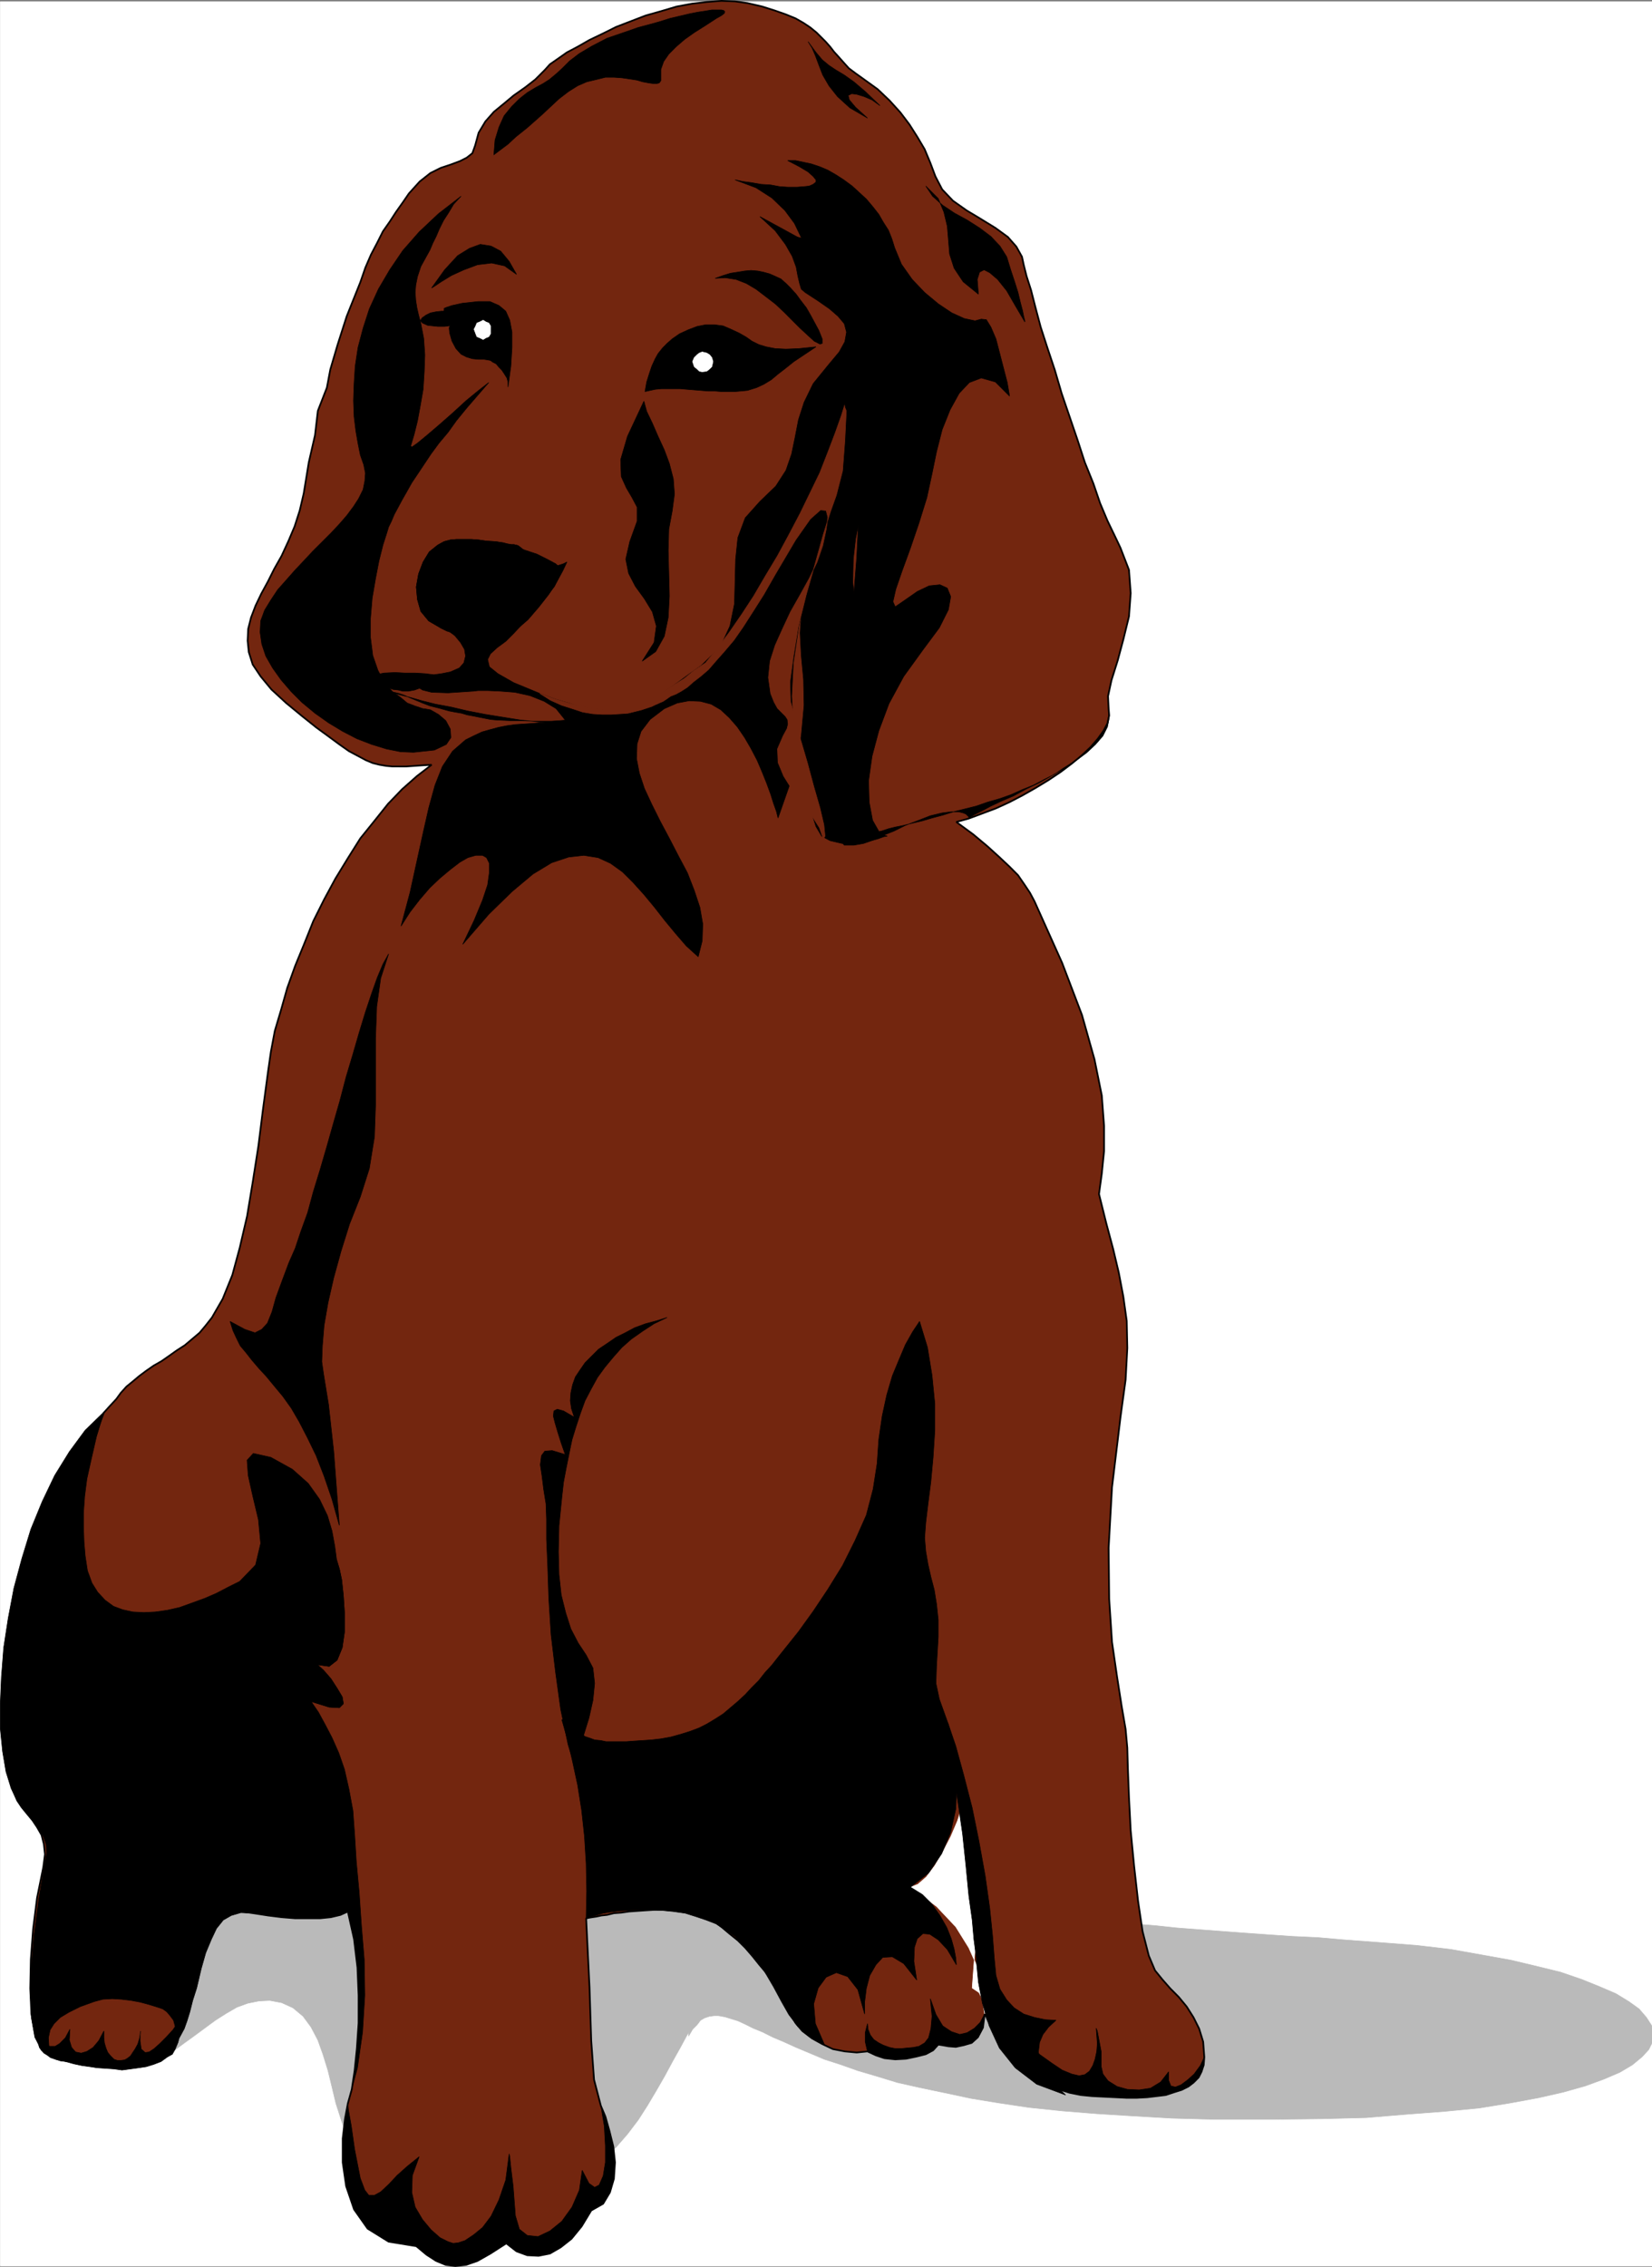
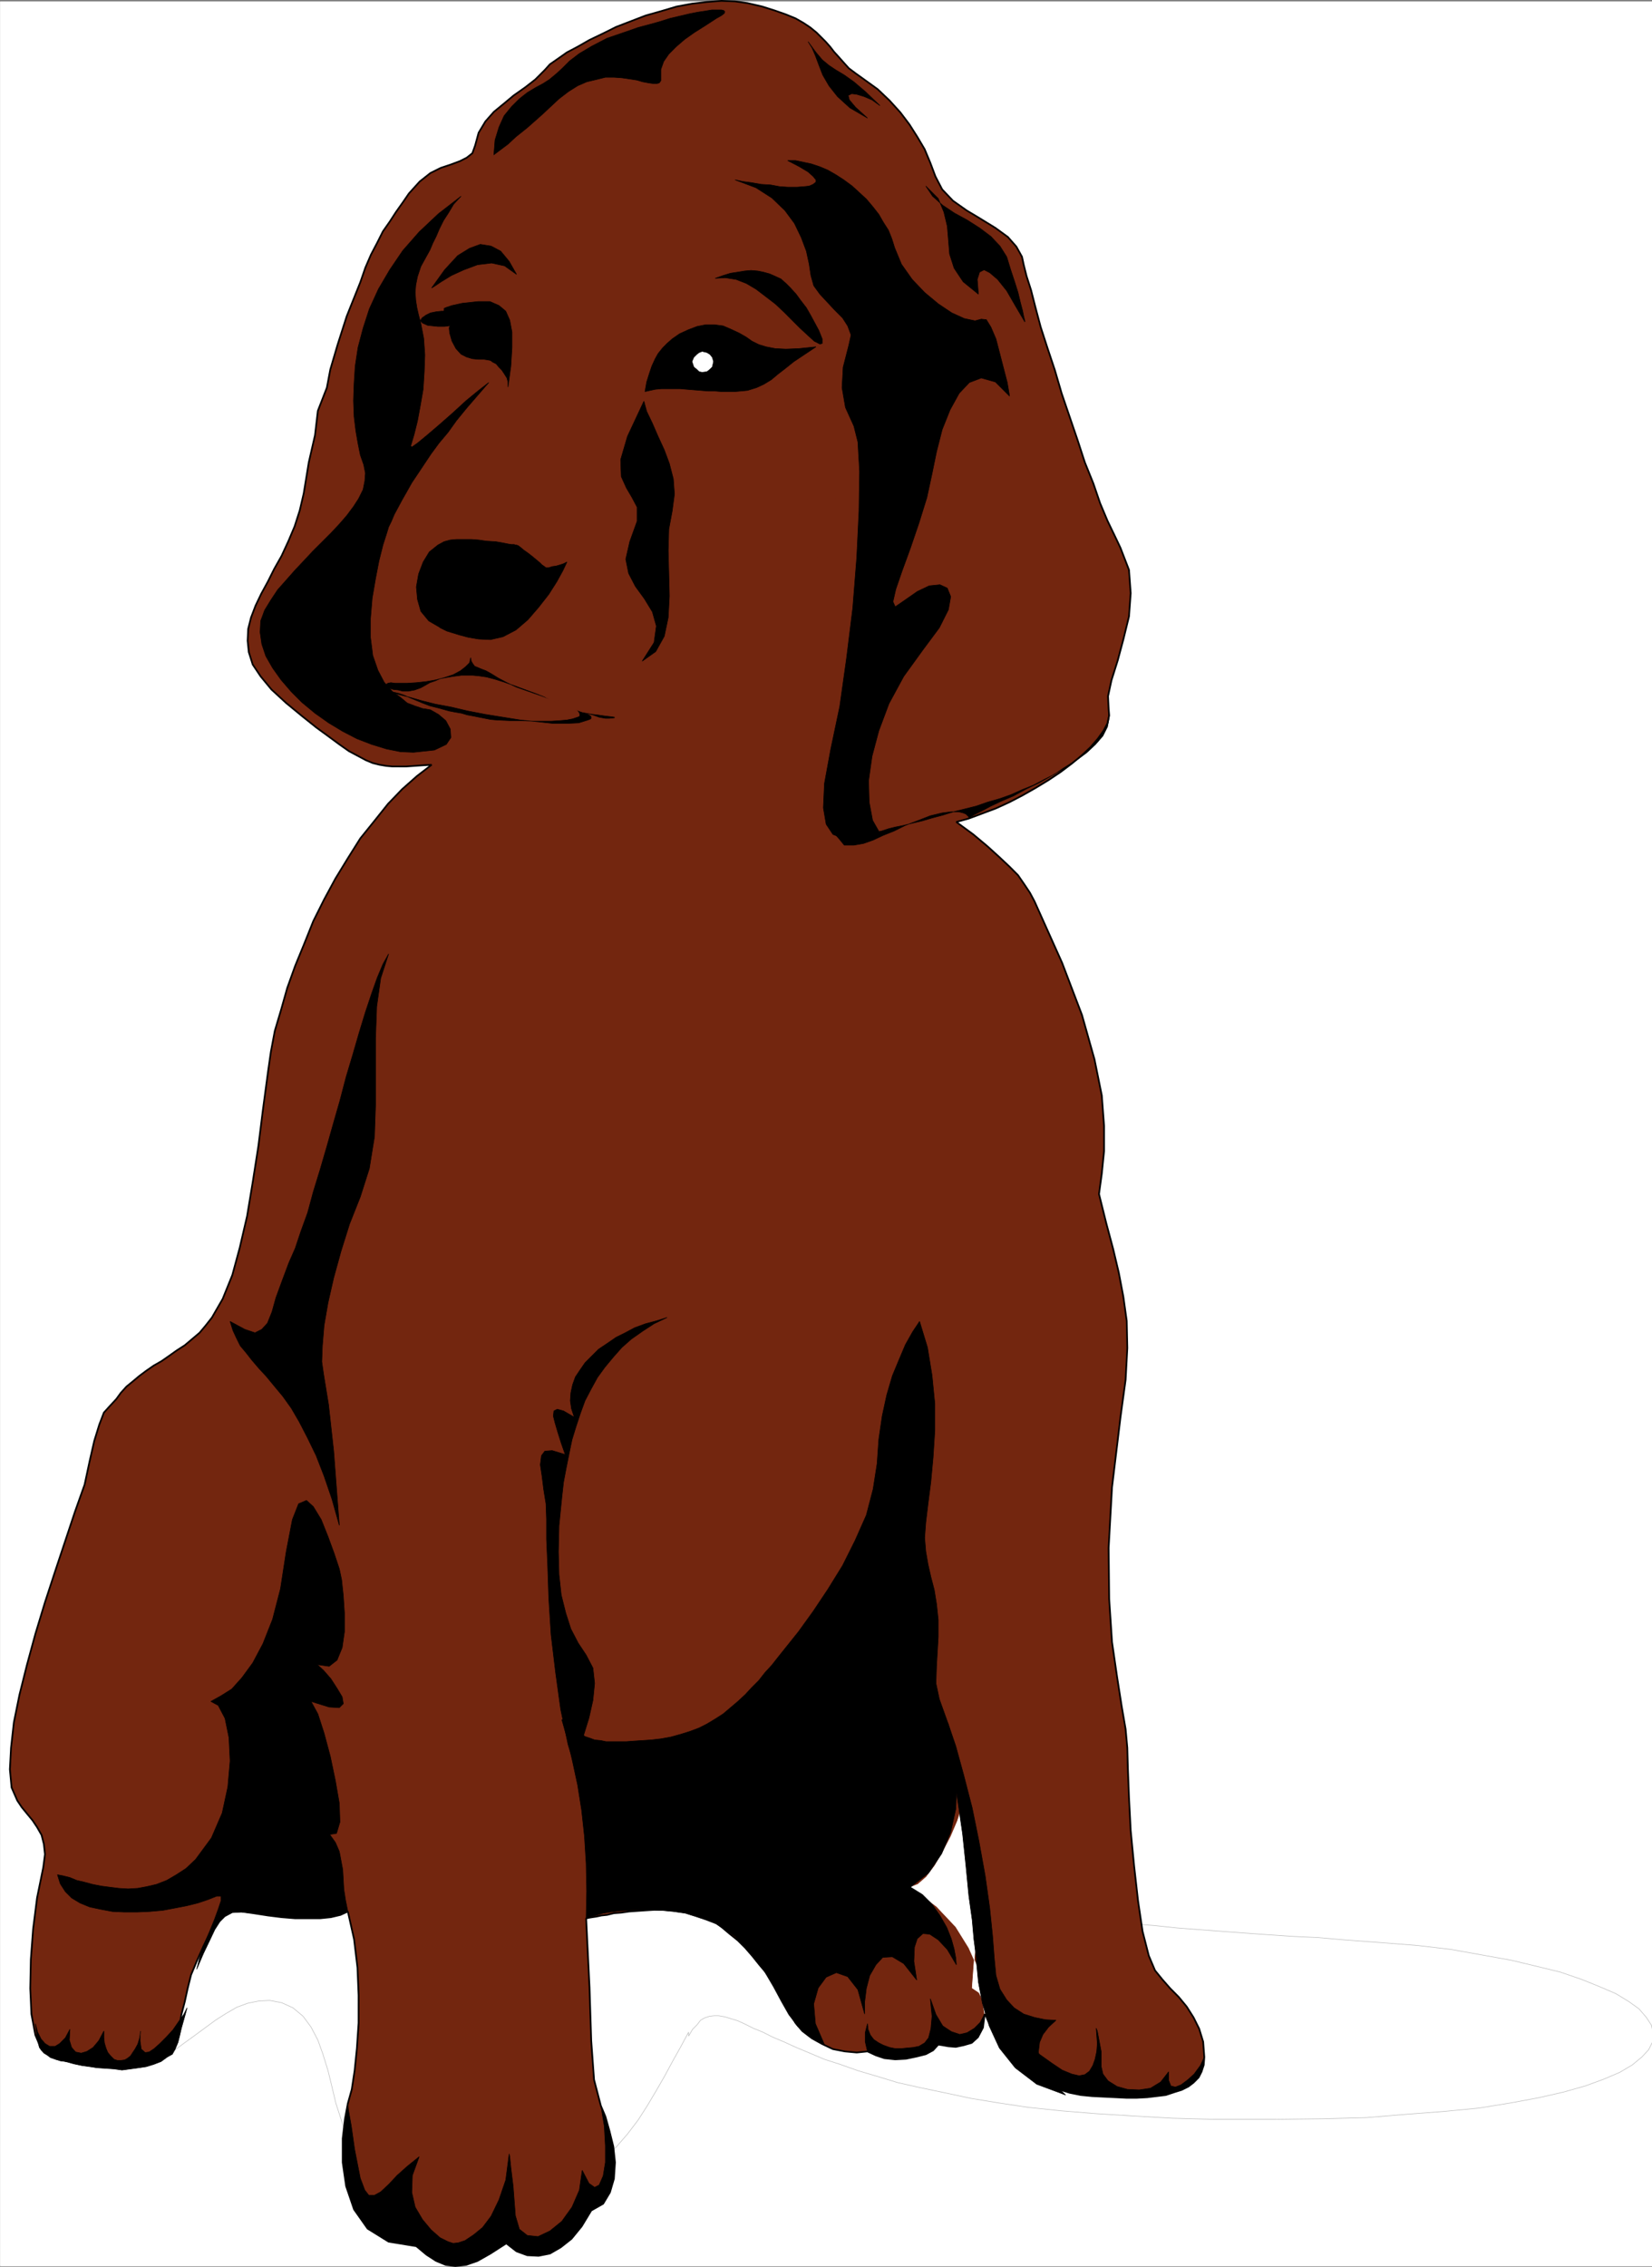
<svg xmlns="http://www.w3.org/2000/svg" width="2183.353" height="2995.378">
  <rect width="100%" height="100%" fill="#808080" stroke="none" />
  <defs>
    <clipPath id="a">
      <path d="M0 0h2182.988v2993H0Zm0 0" />
    </clipPath>
    <clipPath id="b">
      <path d="M0 0h2182.988v2992.184H0Zm0 0" />
    </clipPath>
    <clipPath id="c">
      <path d="M90 2495h2092.988v418H90Zm0 0" />
    </clipPath>
    <clipPath id="d">
      <path d="M89 2494h2093.988v420H89Zm0 0" />
    </clipPath>
  </defs>
  <g clip-path="url(#a)" transform="translate(.365 2.08)">
    <path fill="#fff" d="M0 2992.184h2184.555V-.961H0Zm0 0" />
  </g>
  <g clip-path="url(#b)" transform="translate(.365 2.08)">
    <path fill="#fff" fill-rule="evenodd" stroke="#fff" stroke-linecap="square" stroke-linejoin="bevel" stroke-miterlimit="10" stroke-width=".729" d="M0 2992.184h2184.555V-.961H0Zm0 0" />
  </g>
  <g clip-path="url(#c)" transform="translate(.365 2.08)">
-     <path fill="#bababa" fill-rule="evenodd" d="m909.719 2683.129-10.473 19.484-10.473 18.703-10.472 19.434-11.2 19.484-11.984 20.164-11.984 18.704-14.223 18.757-14.953 17.192-17.191 16.465-18.704 14.953-21.726 12.71-23.184 11.985-26.937 8.961-29.906 7.5-32.926 3.754-35.899 1.512-35.894-2.293-29.176-7.453-24.695-9.743-19.489-14.222-16.46-17.192-12.715-18.707-10.47-20.941-7.452-21.727-7.5-23.183-5.211-21.727-5.262-21.672-6.723-21.726-6.718-18.703-9.016-17.196-10.473-14.222-13.44-11.203-14.954-6.77-15.734-2.973-14.223.73-14.953 3.024-14.223 5.207-14.223 8.235-14.171 9.011-28.446 20.946-13.492 9.742-14.172 10.473-14.222 8.96-14.227 5.993-14.953 4.48-14.95 2.238-15.007-1.511-26.153-11.2-17.976-20.945-11.98-24.695-5.942-28.445-2.293-27.665v-23.238l.781-16.465.73-6.718 4.481-8.961 9.742-9.016 12.715-7.45 16.461-8.23 18.707-5.992 22.453-5.992 25.426-5.211 27.664-4.531 29.957-3.7 32.149-3.75 33.656-2.242 35.168-2.238 36.676-2.293 38.136-1.46 38.192-.782 39.648-.73 38.867-1.508h80.075l39.648 1.507h38.137l38.922.73 36.625.782 35.168.73 34.437.731 32.926.781 29.906.727 28.45.785 26.152.727h23.183l20.215.73h32.93l15.68.781h15.734l15.734.73 17.192.731 17.195.781 17.191 1.457 17.977 1.512 17.191.781 20.215 2.239 18.703 2.242 20.215 1.457 20.164 1.512 20.946 2.242 21.726 2.238 21.672 1.512 23.184 2.242 23.238 3.02 23.914 2.242 24.695 2.238 25.422 2.242 26.207 2.239 26.156 2.242 27.715 2.238 28.395 3.023 29.176 2.239 29.96 2.242 29.903 2.238 31.418 2.242 32.926 2.239 32.93 1.511 33.656 2.97 50.117 3.753 47.883 3.75 44.128 5.211 41.887 7.5 37.41 6.723 34.438 8.23 30.687 7.504 28.395 9.742 23.965 9.692 20.945 9.011 17.191 10.473 13.493 9.691 9.691 11.254 6.773 10.473 2.243 11.2-.782 10.472-5.21 10.523-9.016 9.692-12.711 10.472-16.465 9.743-20.941 8.96-24.696 9.016-29.18 8.23-32.874 7.45-36.676 6.773-41.16 6.723-46.367 4.48-49.391 3.75-53.871 4.48-59.082 1.513-62.832.726h-79.297l-55.383-1.508-51.633-2.972-48.61-3.02-45.636-3.7-43.402-4.53-39.649-5.942-36.675-5.992-35.118-7.5-32.195-6.723-29.906-6.718-26.938-8.235-25.425-7.5-23.235-8.234-20.945-6.719-19.434-8.234-17.972-7.5-16.465-7.504-14.172-5.938-13.492-6.773-12.715-5.211-10.469-5.262-9.746-4.48-9.687-2.969-7.504-2.293-8.23-1.46h-5.993l-5.992.73-6.719 2.242-5.21 3.02-4.536 5.992-5.938 5.937-5.261 9.016zm0 0" />
-   </g>
+     </g>
  <g clip-path="url(#d)" transform="translate(.365 2.08)">
    <path fill="none" stroke="#bababa" stroke-linecap="square" stroke-linejoin="bevel" stroke-miterlimit="10" stroke-width=".729" d="m909.719 2683.129-10.473 19.484-10.473 18.703-10.472 19.434-11.2 19.484-11.984 20.164-11.984 18.704-14.223 18.757-14.953 17.192-17.191 16.465-18.704 14.953-21.726 12.71-23.184 11.985-26.937 8.961-29.906 7.5-32.926 3.754-35.899 1.512-35.894-2.293-29.176-7.453-24.695-9.743-19.489-14.222-16.46-17.192-12.715-18.707-10.47-20.941-7.452-21.727-7.5-23.183-5.211-21.727-5.262-21.672-6.723-21.726-6.718-18.703-9.016-17.196-10.473-14.222-13.44-11.204-14.954-6.77-15.734-2.972-14.223.73-14.953 3.024-14.223 5.207-14.223 8.235-14.171 9.011-28.446 20.946-13.492 9.742-14.172 10.472-14.222 8.961-14.227 5.993-14.953 4.48-14.95 2.238-15.007-1.511-26.152-11.2-17.977-20.945-11.98-24.695-5.942-28.446-2.293-27.664v-23.238l.781-16.465.73-6.718 4.481-8.961 9.742-9.016 12.715-7.45 16.461-8.23 18.707-5.992 22.453-5.992 25.426-5.211 27.664-4.531 29.957-3.7 32.149-3.75 33.656-2.242 35.168-2.238 36.676-2.293 38.136-1.46 38.192-.782 39.648-.73 38.867-1.508h80.075l39.648 1.507h38.137l38.922.73 36.625.782 35.168.73 34.437.731 32.926.781 29.906.727 28.45.785 26.152.727h23.183l20.215.73h32.93l15.68.781h15.734l15.734.73 17.192.731 17.195.781 17.191 1.458 17.977 1.511 17.191.782 20.215 2.238 18.703 2.242 20.215 1.457 20.164 1.512 20.946 2.242 21.726 2.238 21.672 1.512 23.184 2.242 23.238 3.02 23.914 2.242 24.695 2.238 25.422 2.242 26.207 2.239 26.156 2.242 27.715 2.238 28.395 3.023 29.176 2.239 29.96 2.242 29.903 2.238 31.418 2.242 32.926 2.239 32.93 1.511 33.656 2.97 50.117 3.753 47.883 3.75 44.128 5.211 41.887 7.5 37.41 6.723 34.438 8.23 30.687 7.504 28.395 9.742 23.965 9.692 20.945 9.011 17.191 10.473 13.493 9.691 9.691 11.254 6.773 10.473 2.243 11.2-.782 10.472-5.21 10.523-9.016 9.692-12.711 10.472-16.465 9.743-20.941 8.96-24.696 9.016-29.18 8.23-32.874 7.45-36.676 6.773-41.16 6.723-46.367 4.48-49.391 3.75-53.871 4.48-59.082 1.513-62.832.726h-79.297l-55.383-1.508-51.633-2.972-48.61-3.02-45.636-3.7-43.402-4.53-39.649-5.942-36.675-5.992-35.118-7.5-32.195-6.723-29.906-6.718-26.938-8.235-25.425-7.5-23.235-8.234-20.945-6.719-19.434-8.234-17.972-7.5-16.465-7.504-14.172-5.938-13.492-6.773-12.715-5.211-10.469-5.262-9.746-4.48-9.687-2.969-7.504-2.293-8.23-1.46h-5.993l-5.992.73-6.719 2.242-5.21 3.02-4.536 5.992-5.938 5.937-5.261 9.016zm0 0" />
  </g>
  <path fill="#73260f" fill-rule="evenodd" stroke="#73260f" stroke-linecap="square" stroke-linejoin="bevel" stroke-miterlimit="10" stroke-width=".729" d="m1452.497 1577.772 9.688 38.918 9.016 33.656 7.449 31.418 5.992 31.414 4.48 32.2.782 35.894-2.242 41.941-6.77 49.39-11.203 92.79-4.48 80.027.73 67.367 3.75 56.89 6.723 46.372 5.988 38.137 5.262 30.687 2.242 24.695.73 26.934 1.512 38.918 2.238 43.402 4.48 46.418 5.212 46.371 5.992 40.43 8.23 32.145 8.23 19.484 9.743 11.984 10.473 11.93 11.203 11.254 10.472 12.715 9.012 14.223 7.45 14.953 5.265 17.191 1.508 20.215-.782 10.472-2.968 9.012-3.75 7.453-6.723 6.774-6.773 5.207-8.961 4.48-9.692 3.024-11.254 3.75-11.98 1.46-12.715 1.509-13.441.73h-14.223l-14.223-.73-14.953-.727-15.734-.781-14.953-1.461-14.953-3.02-14.223-4.48-13.441-5.992-11.985-7.504-11.199-7.45-10.473-9.742-9.742-8.96-8.23-9.743-8.235-9.746-5.992-8.96-5.207-8.962-5.262-6.773-3.754-6.72-2.238-5.26-1.512-2.973-.73-.727-2.238 17.922-6.723 12.765-8.23 7.45-10.473 3.02-10.473 2.241-9.742-.78-8.23-1.462-5.211-.781-6.774 7.504-9.691 5.21-11.98 3.02-14.227 2.973-14.223.781-14.222-1.511-11.204-3.75-11.199-5.211-14.222 1.457-15.735-1.457-15.684-3.024-14.222-6.719-13.492-7.504-12.715-9.69-8.961-10.524-6.719-11.93-3.023-7.504-3.7-7.5-4.53-8.965-6.723-9.742-6.72-10.473-8.234-11.199-8.23-9.742-8.961-11.203-9.742-11.254-9.746-9.691-11.2-9.012-9.742-8.23-11.203-8.235-11.199-5.207-10.527-5.262-11.2-2.242-11.203-1.512h-10.472l-11.98-.73h-11.985l-11.2.73-11.253.782-10.473.73-10.473 1.512-9.691.73-9.012 2.238-7.453.782-6.719 1.46-5.261.782-4.48.726-3.024.731h-.73l4.48 91.332 2.242 70.336 3.75 51.629 8.96 34.387 5.993 14.222 5.262 18.703 5.21 20.996 2.243 20.946-1.461 21.676-5.262 17.972-8.96 14.953-15.735 8.961-12.711 20.996-13.445 16.465-14.223 11.2-14.223 8.234-14.953 2.969-14.953-.73-14.223-5.212-13.492-10.523-20.945 13.496-17.191 9.742-14.954 5.21-14.222 1.509-12.715-1.508-12.711-5.211-12.715-8.234-13.492-11.25-36.625-5.993-27.719-17.195-17.922-25.422-10.472-30.687-4.532-31.418v-31.469l3.02-26.152 3.754-20.215 5.207-18.703 3.754-24.696 2.969-29.18 2.293-33.706V2636.6l-1.512-36.68-4.48-37.406-8.231-36.68-9.746 4.48-12.711 3.024-14.223 1.457h-32.926l-17.925-1.457-17.973-2.242-19.434-3.02-15.734-2.242h-11.984l-9.688 3.023-6.773 5.207-6.723 8.235-6.719 12.71-8.234 16.466-8.961 20.214-7.5 17.973-4.48 17.922-3.754 17.246-4.48 17.192-2.97 16.464-4.53 13.496-5.212 10.47-8.23 8.234-7.504 3.699-8.961 3.75-9.742 3.023-8.961 2.239-11.203 1.46-10.473 1.508-10.473.782h-22.453l-10.472-.782-10.473-.726-9.742-.782-8.961-1.46-9.012-.782-6.723-2.238-6.722-2.242-11.98-9.692-8.235-19.484-5.207-27.664-1.512-33.71.73-38.138 3.02-40.43 5.211-41.156 8.23-40.379 2.243-17.246-1.461-13.441-3.02-11.984-5.992-10.47-5.992-8.964-7.45-9.012-6.722-8.23-5.988-8.961-7.504-17.195-2.242-23.965 1.511-28.446 3.75-33.656 7.453-36.68 9.743-38.917 11.199-41.16 12.715-41.887 13.492-41.16 13.441-40.38 12.715-38.187 12.762-35.898 6.723-31.414 5.992-26.207 6.718-21.727 5.993-15.684 7.449-8.23 9.016-9.742 5.992-8.23 7.449-8.235 8.23-6.719 8.961-7.504 9.016-6.722 9.691-6.72 10.47-5.991 9.745-6.774 10.469-7.449 10.473-6.723 9.742-8.23 9.746-8.23 8.18-9.743 8.23-10.472 14.223-24.696 12.71-31.418 9.747-35.949 9.742-41.887 7.45-44.91 7.503-47.883 5.988-47.879 6.723-50.171 3.75-26.153 5.21-27.719 8.231-27.664 8.235-29.175 10.472-29.176 11.98-29.176 11.985-29.96 14.223-28.446 14.953-27.664 16.465-26.938 16.46-26.203 18.704-23.187 17.926-22.454 18.703-19.433 19.484-17.246 19.434-14.953-11.985.73-11.199.781-10.472.73H518.81l-8.23-.73-8.961-1.511-8.961-2.239-9.012-3.754-11.203-5.988-11.254-5.992-12.711-8.96-14.223-10.474-16.414-11.984-18.703-14.953-20.945-17.242-19.485-17.926-14.222-17.242-10.473-15.684-5.21-16.465-1.513-14.953.731-15.73 3.75-14.953 5.992-15.735 7.504-15.683 8.961-16.465 8.23-16.461 9.743-17.246 8.964-19.434 8.231-19.484 6.719-20.945 5.265-22.454 6.72-41.16 8.23-35.898 3.753-32.195 11.93-30.637 4.531-23.965 9.692-32.93 11.984-37.406 17.973-44.91 6.722-19.434 7.45-17.246 8.23-15.68 7.504-14.953 8.961-12.765 8.23-12.711 9.016-12.715 8.23-11.98 14.172-15.684 14.223-11.254 13.496-6.719 13.442-4.48 11.98-4.48 8.961-4.536 7.504-5.937 3.75-10.524 4.48-16.465 8.965-14.953 11.2-12.71 12.765-10.473 13.441-11.204 14.954-10.523 13.492-10.473 12.715-12.71 6.718-7.454 9.743-6.77 12.714-8.964 14.223-7.5 15.68-8.961 17.195-8.234 17.973-8.961 19.433-7.5 19.489-7.504 20.941-5.938L894.4 8.623l20.164-3.75 19.484-2.242 19.434-1.512 17.976.73 16.41 2.239 19.485 4.535 16.465 5.211 14.953 5.262 12.71 5.207 10.474 5.992 8.96 5.992 8.23 6.723 5.993 5.988 5.992 5.992 5.992 6.723 5.211 6.773 6.77 7.45 5.992 6.773 6.723 7.45 8.96 6.722 10.473 7.5 18.704 13.496 15.734 14.953 14.223 15.68 11.93 15.734 10.472 16.465 9.742 16.465 7.504 17.973 6.723 17.921 8.96 17.247 14.223 14.953 17.973 12.71 18.703 11.254 19.434 11.93 16.465 11.985 11.203 12.714 7.5 13.493 2.242 10.472 3.75 14.953 5.992 18.704 5.937 23.183 6.774 25.477 8.96 27.664 9.743 29.18 8.965 30.683 10.469 30.688 10.472 30.687 9.742 29.906 11.204 27.715 8.96 26.207 9.743 23.184 9.742 20.215 7.453 15.683 11.254 29.176 2.238 30.687-2.238 30.688-7.504 30.687-7.45 27.665-8.234 26.207-4.53 20.94.78 16.466.73 8.96-2.241 10.524-5.211 9.692-7.5 10.472-9.742 11.254-11.204 10.473-13.492 11.199-14.953 11.254-15.683 10.473-17.247 10.472-17.19 9.742-17.192 8.961-17.977 8.235-17.922 6.718-17.976 6.723-16.461 4.531 22.453 16.465 18.707 15.68 15.68 14.226 13.496 12.711 11.199 11.254 8.23 11.93 7.504 11.254 5.992 11.203 36.625 81.586 26.207 68.824 16.465 58.406 9.692 47.88 3.02 40.378v32.926l-3.02 29.957zm0 0" />
  <path fill="none" stroke="#000" stroke-linecap="square" stroke-linejoin="bevel" stroke-miterlimit="10" stroke-width="2.24" d="m1452.497 1577.772 9.688 38.918 9.016 33.656 7.449 31.418 5.992 31.414 4.48 32.2.782 35.894-2.242 41.941-6.77 49.39-11.203 92.79-4.48 80.027.73 67.367 3.75 56.89 6.723 46.372 5.988 38.137 5.262 30.687 2.242 24.695.73 26.934 1.512 38.918 2.238 43.402 4.48 46.418 5.212 46.371 5.992 40.43 8.23 32.145 8.23 19.484 9.743 11.984 10.473 11.93 11.203 11.254 10.472 12.715 9.012 14.223 7.45 14.953 5.265 17.191 1.508 20.215-.782 10.472-2.968 9.012-3.75 7.453-6.723 6.774-6.773 5.207-8.961 4.48-9.692 3.024-11.254 3.75-11.98 1.46-12.715 1.509-13.441.73h-14.223l-14.223-.73-14.953-.727-15.734-.781-14.953-1.461-14.953-3.02-14.223-4.48-13.441-5.992-11.985-7.504-11.199-7.45-10.473-9.742-9.742-8.96-8.23-9.743-8.235-9.746-5.992-8.96-5.207-8.962-5.262-6.773-3.754-6.72-2.238-5.26-1.512-2.973-.73-.727-2.238 17.922-6.723 12.765-8.23 7.45-10.473 3.02-10.473 2.241-9.742-.78-8.23-1.462-5.211-.781-6.774 7.504-9.691 5.21-11.98 3.02-14.227 2.973-14.223.781-14.222-1.511-11.204-3.75-11.199-5.211-14.222 1.457-15.735-1.457-15.684-3.024-14.222-6.719-13.492-7.504-12.715-9.69-8.961-10.524-6.719-11.93-3.023-7.504-3.7-7.5-4.53-8.965-6.723-9.742-6.72-10.473-8.234-11.199-8.23-9.742-8.961-11.203-9.742-11.254-9.746-9.691-11.2-9.012-9.742-8.23-11.203-8.235-11.199-5.207-10.527-5.262-11.2-2.242-11.203-1.512h-10.472l-11.98-.73h-11.985l-11.2.73-11.253.782-10.473.73-10.473 1.512-9.691.73-9.012 2.238-7.453.782-6.719 1.46-5.261.782-4.48.726-3.024.731h-.73l4.48 91.332 2.242 70.336 3.75 51.629 8.96 34.387 5.993 14.222 5.262 18.703 5.21 20.996 2.243 20.946-1.461 21.676-5.262 17.972-8.96 14.953-15.735 8.961-12.711 20.996-13.445 16.465-14.223 11.2-14.223 8.234-14.953 2.969-14.953-.73-14.223-5.212-13.492-10.523-20.945 13.496-17.191 9.742-14.954 5.21-14.222 1.509-12.715-1.508-12.711-5.211-12.715-8.234-13.492-11.25-36.625-5.993-27.719-17.195-17.922-25.422-10.472-30.687-4.532-31.418v-31.469l3.02-26.152 3.754-20.215 5.207-18.703 3.754-24.696 2.969-29.18 2.293-33.706V2636.6l-1.512-36.68-4.48-37.406-8.231-36.68-9.746 4.48-12.711 3.024-14.223 1.457h-32.926l-17.925-1.457-17.973-2.242-19.434-3.02-15.734-2.242h-11.984l-9.688 3.023-6.773 5.207-6.723 8.235-6.719 12.71-8.234 16.466-8.961 20.214-7.5 17.973-4.48 17.922-3.754 17.246-4.48 17.192-2.97 16.464-4.53 13.496-5.212 10.47-8.23 8.234-7.504 3.699-8.961 3.75-9.742 3.023-8.961 2.239-11.203 1.46-10.473 1.508-10.473.782h-22.453l-10.472-.782-10.473-.726-9.742-.782-8.961-1.46-9.012-.782-6.723-2.238-6.722-2.242-11.98-9.692-8.235-19.484-5.207-27.664-1.512-33.71.73-38.138 3.02-40.43 5.211-41.156 8.23-40.379 2.243-17.246-1.461-13.441-3.02-11.984-5.992-10.47-5.992-8.964-7.45-9.012-6.722-8.23-5.988-8.961-7.504-17.195-2.242-23.965 1.511-28.446 3.75-33.656 7.453-36.68 9.743-38.917 11.199-41.16 12.715-41.887 13.492-41.16 13.441-40.38 12.715-38.187 12.762-35.898 6.723-31.414 5.992-26.207 6.718-21.727 5.993-15.684 7.449-8.23 9.016-9.742 5.992-8.23 7.449-8.235 8.23-6.719 8.961-7.504 9.016-6.722 9.691-6.72 10.47-5.991 9.745-6.774 10.469-7.449 10.473-6.723 9.742-8.23 9.746-8.23 8.18-9.743 8.23-10.472 14.223-24.696 12.71-31.418 9.747-35.949 9.742-41.887 7.45-44.91 7.503-47.883 5.988-47.879 6.723-50.171 3.75-26.153 5.21-27.719 8.231-27.664 8.235-29.175 10.472-29.176 11.98-29.176 11.985-29.96 14.223-28.446 14.953-27.664 16.465-26.938 16.46-26.203 18.704-23.187 17.926-22.454 18.703-19.433 19.484-17.246 19.434-14.953-11.985.73-11.199.781-10.472.73H518.81l-8.23-.73-8.961-1.511-8.961-2.239-9.012-3.754-11.203-5.988-11.254-5.992-12.711-8.96-14.223-10.474-16.414-11.984-18.703-14.953-20.945-17.242-19.485-17.926-14.222-17.242-10.473-15.684-5.21-16.465-1.513-14.953.731-15.73 3.75-14.953 5.992-15.735 7.504-15.683 8.961-16.465 8.23-16.461 9.743-17.246 8.964-19.434 8.231-19.484 6.719-20.945 5.265-22.454 6.72-41.16 8.23-35.898 3.753-32.195 11.93-30.637 4.531-23.965 9.692-32.93 11.984-37.406 17.973-44.91 6.722-19.434 7.45-17.246 8.23-15.68 7.504-14.953 8.961-12.765 8.23-12.711 9.016-12.715 8.23-11.98 14.172-15.684 14.223-11.254 13.496-6.719 13.442-4.48 11.98-4.48 8.961-4.536 7.504-5.937 3.75-10.524 4.48-16.465 8.965-14.953 11.2-12.71 12.765-10.473 13.441-11.204 14.954-10.523 13.492-10.473 12.715-12.71 6.718-7.454 9.743-6.77 12.714-8.964 14.223-7.5 15.68-8.961 17.195-8.234 17.973-8.961 19.433-7.5 19.489-7.504 20.941-5.938L894.4 8.623l20.164-3.75 19.484-2.242 19.434-1.512 17.976.73 16.41 2.239 19.485 4.535 16.465 5.211 14.953 5.262 12.71 5.207 10.474 5.992 8.96 5.992 8.23 6.723 5.993 5.988 5.992 5.992 5.992 6.723 5.211 6.773 6.77 7.45 5.992 6.773 6.723 7.45 8.96 6.722 10.473 7.5 18.704 13.496 15.734 14.953 14.223 15.68 11.93 15.734 10.472 16.465 9.742 16.465 7.504 17.973 6.723 17.921 8.96 17.247 14.223 14.953 17.973 12.71 18.703 11.254 19.434 11.93 16.465 11.985 11.203 12.714 7.5 13.493 2.242 10.472 3.75 14.953 5.992 18.704 5.937 23.183 6.774 25.477 8.96 27.664 9.743 29.18 8.965 30.683 10.469 30.688 10.472 30.687 9.742 29.906 11.204 27.715 8.96 26.207 9.743 23.184 9.742 20.215 7.453 15.683 11.254 29.176 2.238 30.687-2.238 30.688-7.504 30.687-7.45 27.665-8.234 26.207-4.53 20.94.78 16.466.73 8.96-2.241 10.524-5.211 9.692-7.5 10.472-9.742 11.254-11.204 10.473-13.492 11.199-14.953 11.254-15.683 10.473-17.247 10.472-17.19 9.742-17.192 8.961-17.977 8.235-17.922 6.718-17.976 6.723-16.461 4.531 22.453 16.465 18.707 15.68 15.68 14.226 13.496 12.711 11.199 11.254 8.23 11.93 7.504 11.254 5.992 11.203 36.625 81.586 26.207 68.824 16.465 58.406 9.692 47.88 3.02 40.378v32.926l-3.02 29.957zm0 0" />
-   <path fill-rule="evenodd" stroke="#000" stroke-linecap="square" stroke-linejoin="bevel" stroke-miterlimit="10" stroke-width=".729" d="m218.822 2710.686 8.23-5.993 6.719-6.773 4.48-7.45 5.266-9.741 3.75-10.473 3.7-11.984 3.75-14.954 5.261-16.46 5.992-25.426 5.942-20.946 7.5-17.972 6.722-14.223 9.012-11.203 10.473-5.992 12.71-3.75 16.465.73 19.434 3.02 17.973 2.242 17.925 1.457h32.926l14.223-1.457 12.71-3.024 9.747-4.48 8.23 36.68 4.48 37.406 1.513 36.68v36.625l-2.293 33.707-2.97 29.18-3.753 24.695-5.207 18.703 12.71-47.152 6.723-47.149 2.97-48.61-.731-47.152-3.75-45.64-2.969-43.399-3.754-40.43-2.238-35.894-2.242-31.418-5.262-28.445-5.938-26.207-7.503-21.672-8.961-20.215-9.016-17.246-8.961-16.465-9.742-14.172 23.969 7.453 13.441.782 5.262-5.262-1.512-8.965-6.723-11.25-8.23-12.715-9.742-11.199-8.23-7.504 15.734 2.238 10.468-8.23 6.723-16.465 3.023-20.941v-24.696l-1.511-23.187-2.242-20.942-3.02-14.222-3.7-12.715-2.292-17.246-3.7-20.215-5.992-20.16-10.472-21.727-14.953-20.945-20.996-18.703-28.395-15.735-23.184-5.21-8.23 8.96 1.457 20.215 5.992 26.938 7.504 31.418 2.969 31.414-6.723 28.445-20.941 21.727-14.953 7.453-15.735 8.23-15.683 6.774-16.465 5.992-16.461 5.937-16.465 3.75-15.734 2.243-14.953.78-14.954-.78-13.441-2.97-11.98-4.48-11.254-8.234-9.692-10.473-7.504-11.98-5.992-16.465-2.969-19.484-1.511-17.922-.727-19.488v-19.43l1.508-21.727 2.973-23.183 5.992-26.938 6.718-29.176 9.743-32.199-24.696 23.969-20.945 28.445-19.43 31.414-16.464 34.442-15.004 36.625-11.934 38.918-10.473 38.918-7.5 39.648-5.992 38.918-2.969 38.191-1.511 35.168v33.657l2.968 29.906 4.536 26.988 6.718 21.672 8.235 16.465 5.988 7.5 6.723 9.691 8.23 9.743 6.723 8.96 6.719 11.254 3.753 11.203.727 11.254-2.238 11.98-8.235 48.61-5.937 45.64-3.75 42.673-1.512 36.676 1.512 32.148 4.48 25.477 8.961 17.19 11.98 8.962-2.238-13.442-.73-11.984 2.242-10.473 5.207-8.23 8.235-8.23 11.199-6.723 15.008-7.5 18.703-6.723 11.199-3.023 12.715-.727 11.98.727 12.715 1.511 11.98 2.243 11.204 3.02 9.742 2.972 8.96 2.969 5.263 3.75 4.48 5.261 4.48 5.993 2.243 8.23v7.453l-1.512 9.012-4.48 8.23zm785.511-2424.473 20.215 18.703 13.492 17.973 8.961 15.683 5.211 14.223 2.239 11.984 2.293 9.743 2.242 7.5 5.207 4.48 17.195 11.203 15.004 10.473 11.203 9.742 8.23 9.742 2.97 11.203-2.239 12.711-7.453 13.496-14.95 17.922-19.488 23.965-11.98 24.695-7.453 23.184-4.48 23.184-4.481 21.726-7.5 21.727-13.496 20.945-20.941 20.16-19.434 21.727-9.746 26.207-2.969 28.394-.727 29.227-.785 29.906-5.988 29.176-12.715 27.719-25.422 24.695-14.953 10.473-14.226 10.472-12.711 8.961-11.254 7.5-11.93 6.723-10.473 5.21-11.254 4.532-9.69 2.969-11.255 1.512-11.98 1.511-11.934-1.511-12.71-1.512-15.005-2.969-15.683-4.531-17.973-5.211-20.164-7.504-34.438-14.223-20.945-11.93-11.199-9.015-2.293-9.688 3.75-7.503 9.012-8.23 11.203-8.235 10.472-10.473 10.473-11.254 10.473-9.687 8.96-11.254 9.012-10.473 7.45-9.691 7.504-9.742 5.21-10.473 4.532-9.012-1.512-4.48-6.719-5.993-11.254-5.992-13.441-6.722-15.734-5.207-14.954-5.262-13.44-4.48L655 715.724l-11.984-.73-10.473-1.512-9.742-.727H603.37l-8.23.727-8.231 2.242-8.235 4.48-11.254 9.012-8.18 13.441-5.988 15.735-3.023 17.195 1.512 16.46 4.48 15.735 10.473 12.715 14.222 8.23 11.2 4.481 9.015 6.723 7.45 9.011 5.261 8.961 1.461 8.961-2.242 9.016-5.937 6.719-11.985 5.261-11.254 2.243-10.472 1.457-11.93-1.457-12.766-.782h-13.441l-13.442-.73-14.222.73-14.953 3.02v1.46l3.699 3.02 4.48 3.754 6.774 3.75 8.23 4.48 6.723 2.239 8.23.73 5.211-1.511 9.743-5.938 3.75-1.511 1.511 1.511 1.461 3.7 5.988 3.75 11.985 3.023 21.672.726 33.71-2.238 5.938-.73h12.715l16.46.73 19.49 1.512 20.16 4.48 18.706 7.45 15.73 9.742 11.985 14.953v1.512l-3.02.73h-3.753l-5.211 1.508H711.84l-8.96.781-11.255.73-10.472.731-11.2 1.512-11.253 2.238-11.204 3.024-10.472 2.968-11.2 5.262-10.523 5.21-17.195 14.954-13.442 20.215-9.742 24.695-8.23 29.957-7.453 32.926-8.23 37.41-9.013 41.157-11.984 44.859 11.984-18.703 12.711-16.465 13.497-15.68 13.441-12.715 13.492-11.254 12.711-9.742 10.473-5.992 10.472-2.969h8.961l5.262 2.969 3.754 7.504v11.984l-2.293 16.461-6.723 20.215-11.199 26.938-14.953 31.414 34.387-39.649 30.683-29.957 27.668-23.183 24.696-14.953 22.453-7.5 20.215-2.243 18.703 2.969 16.414 7.504 15.734 11.254 14.223 14.172L851 1181.916l14.223 17.192 13.441 17.246 14.223 17.191 14.227 16.465 15.68 14.223 5.261-20.946.73-22.453-3.75-21.726-7.453-22.454-9.011-23.187-11.93-22.453-11.984-23.184-11.985-22.457-11.199-22.453-9.742-20.945-6.723-20.215-3.75-19.434.73-19.433 5.262-16.465 11.98-15.735 18.708-14.222 17.191-7.5 15.684-2.973 15.004.73 14.172 3.75 12.761 7.505 11.204 10.472 10.472 11.98 9.742 14.227 8.23 14.168 8.235 15.735 6.719 15.734 5.992 14.953 5.211 14.223 3.75 11.984 3.75 10.473 2.242 8.96 20.946-59.863 9.742-48.609 3.699-40.43-.73-34.437-2.97-31.418-1.51-29.902 2.237-31.47 9.746-35.167-13.496 56.11-7.449 50.175-2.242 44.125 2.242 40.43 4.48 35.898 6.72 33.656 8.96 31.47 9.746 30.687 7.5 12.71 11.203 5.993 15.735 3.699 17.191-.73 15.684-1.508 14.223-3.754 8.23-2.969 4.48-.73-33.656-10.473-21.672-13.492-13.496-18.703-5.207-20.215v-21.676l2.238-22.453 4.481-20.946 4.48-19.484 3.75-16.465 5.211-13.441 5.993-13.492 4.48-13.442 3.75-16.465 2.242-19.484-.73-26.937-3.75-33.657-3.75-35.168.781-30.687 2.969-26.207 4.48-21.672 5.992-18.703 4.48-17.246 1.513-14.172-.73-14.223-7.505-28.445-5.992-22.457-5.207-17.192-5.262-14.222-2.242-11.254-.73-11.934 1.46-12.761 5.262-16.465 4.48-17.192 1.512-14.226v-12.711l-3.023-10.473-4.48-9.742-6.72-8.961-7.503-8.23-8.961-8.961-5.992-10.528-1.457-14.949 1.457-17.195 3.023-19.485 1.457-19.433v-20.215l-4.48-18.703-9.692-17.922.73 27.664-3.023 17.191-5.937 9.016-10.473.727-13.492-3.75-14.953-8.23-16.465-8.962zm0 0" />
  <path fill-rule="evenodd" stroke="#000" stroke-linecap="square" stroke-linejoin="bevel" stroke-miterlimit="10" stroke-width=".729" d="m851.001 530.143 3.7 13.496 7.504 15.68 7.5 17.246 8.234 17.921 6.719 17.977 5.21 20.215 1.512 20.215-2.972 22.453-4.48 23.914-.782 28.445.781 29.906.73 29.957-1.511 28.45-5.207 24.695-11.254 20.215-17.926 12.71 15.684-24.695 3.023-21.726-5.261-18.703-10.473-17.192-11.985-16.464-8.96-17.247-3.75-18.703 5.261-23.183 9.692-26.938v-18.703l-6.723-12.71-7.45-12.716-6.773-15.004-.73-22.402 8.96-30.687zm1.457-12.711 2.243-12.715 3.75-11.98 3.023-8.962 4.48-9.742 3.75-6.722 5.993-7.504 5.941-5.989 6.77-5.992 9.691-6.722 11.254-5.207 11.93-4.536 11.254-2.238h11.984l11.203 1.508 10.469 4.48 11.203 5.266 9.012 5.207 7.453 5.262 9.011 4.48 9.692 2.973 11.984 2.293 14.223.726 17.191-.726 22.457-2.293-15.734 10.523-13.441 8.961-11.203 8.961-9.743 7.504-8.96 7.5-9.743 5.942-9.742 4.53-11.984 3.7-8.18.781-8.23.73h-17.977l-8.961-.73h-9.012l-9.691-.781-9.016-.73-8.96-.727-8.962-.781h-24.695l-8.23.781-6.723 1.457zm0 0" />
  <path fill="#fff" fill-rule="evenodd" stroke="#fff" stroke-linecap="square" stroke-linejoin="bevel" stroke-miterlimit="10" stroke-width=".729" d="m1276.658 2366.46-4.48 18.702-6.72 20.946-8.96 20.945-10.528 20.215-10.472 17.972-11.2 14.953-11.203 9.743-9.742 3.699 34.438 25.476 25.425 26.938 17.192 27.664 11.984 26.938 5.992 23.964 2.969 19.434v17.246l-2.969-19.488-4.531-8.961-4.48-3.02-4.481-2.968 4.48-61.375-2.972-75.547-6.719-72.575zm0 0" />
  <path fill-rule="evenodd" stroke="#000" stroke-linecap="square" stroke-linejoin="bevel" stroke-miterlimit="10" stroke-width=".729" d="m1252.744 2276.639 6.722 50.902 5.993 49.39 6.718 46.372 4.48 42.668 3.75 38.918 4.485 32.199 2.238 25.426 2.242 17.191 1.508 16.465 2.242 23.184 5.262 27.718 8.961 29.903 13.442 29.176 20.945 26.207 28.445 21.726 38.137 14.223-15.68-15.004-11.203-14.953-6.773-14.223-2.239-12.71 1.508-12.716 4.485-10.472 7.5-9.743 9.691-8.96-14.172-.782-14.223-2.968-14.222-4.481-12.715-8.234-9.742-10.47-8.961-14.226-5.262-17.972-2.238-23.184-2.242-29.176-3.75-36.68-5.992-42.671-8.231-45.637-8.961-44.129-11.203-43.398-10.473-38.192zm0 0" />
  <path fill-rule="evenodd" stroke="#000" stroke-linecap="square" stroke-linejoin="bevel" stroke-miterlimit="10" stroke-width=".729" d="m1215.337 1746.104 10.473 34.441 5.992 36.676 3.695 37.41v35.894l-2.238 35.168-2.969 32.2-3.753 29.175-2.97 24.696-1.51 20.215 1.51 17.972 2.97 17.195 3.754 16.461 4.48 17.196 3.02 18.703 2.242 20.945v22.453l-2.242 38.192-.782 23.183 4.48 20.946 11.255 31.414 6.722 23.238 3.75 27.664 1.461 30.688-1.46 32.144-6.72 30.688-11.984 28.445-17.246 25.426-23.914 18.703 15.734 9.742 12.715 12.715 10.469 15.004 8.96 15.683 5.993 14.953 3.754 13.493 2.238 11.984.73 8.961-11.984-20.215-11.93-12.715-11.253-7.449-8.961-.781-7.504 6.722-3.7 11.254-.78 18.703 3.753 24.696-17.195-21.727-15.004-8.96-12.71.73-8.966 9.742-8.23 14.223-4.48 17.191-2.239 17.977v15.734l-8.965-32.2-13.492-17.19-14.953-5.262-13.492 5.988-10.473 14.226-5.941 20.942 2.242 26.207 11.93 27.664-20.16-10.469-15.008-13.445-11.93-15.734-9.742-17.192-10.473-19.484-12.71-21.676-16.466-21.723-21.672-23.187-11.984-8.23-12.71-8.231-13.497-5.211-13.441-4.531-14.223-4.48-15.734-2.243-14.954-1.512-14.222-.73H845.74l-13.442.73-13.496.782-11.98 1.46-9.692 1.512-9.742 3.02-6.723 1.46-5.992 2.239.73-35.898-.73-36.676-2.238-35.899-3.75-34.437-5.21-32.926-6.774-31.418-6.723-29.176-7.45-26.207 6.723 5.992 5.207 5.262 5.993 3.7 6.722 3.75 5.992 3.753 6.774 2.239 5.937 2.242 8.23.781 6.774 1.457h26.938l9.691-.726 11.25-.731 11.934-.781 12.71-1.461 12.766-2.293 13.442-3.7 11.984-3.75 11.98-4.48 10.473-5.262 11.203-6.722 10.473-6.719 9.742-8.23 9.688-8.235 9.746-9.012 8.96-9.69 9.013-9.013 8.23-10.472 8.965-9.742 8.23-10.473 8.961-11.203 17.973-22.453 19.434-26.938 19.488-29.176 19.43-31.414 16.464-32.93 14.953-33.707 8.961-34.386 5.262-33.707 2.242-32.149 4.48-30.687 5.993-27.715 7.45-25.426 9.01-21.672 8.235-19.488 9.688-17.191zm-955.359 856.058 8.96-20.945 8.235-17.195 6.72-14.223 6.722-10.473 6.773-6.77 9.688-5.21 11.984-.781 15.734 1.511 19.434 3.02 17.973 2.242 17.925 1.457h32.926l14.223-1.457 12.71-3.023 9.747-4.48-3.024-14.954-2.238-14.223-.73-12.71-.782-13.497-2.242-11.984-2.238-11.93-5.211-11.98-7.504-10.473 9.016-1.512 4.48-14.953-.781-24.695-5.211-29.957-6.723-32.145-8.23-30.687-8.23-25.426-9.016-16.465 23.969 7.453 13.441.782 5.262-5.262-1.512-8.965-6.723-11.25-8.23-12.715-9.742-11.199-8.23-7.504 15.734 2.238 10.468-8.23 6.723-16.465 3.023-20.941v-24.696l-1.511-23.187-2.242-20.942-3.02-14.222-6.723-20.215-8.23-22.457-8.961-22.453-10.473-17.196-9.015-8.23-10.47 4.48-8.233 20.946-8.18 42.668-7.5 48.61-10.473 40.429-12.715 32.199-13.492 25.422-14.223 19.434-13.44 15.007-14.224 8.961-13.445 7.5 9.692 5.211 9.015 17.192 5.207 25.48 1.512 30.684-3.02 34.386-7.453 34.438-14.222 32.93-20.946 28.445-12.71 11.984-12.712 8.23-12.714 7.45-13.493 5.262-12.71 2.972-11.985 2.239-12.71.78-12.716-.78-11.984-1.512-11.2-1.457-11.202-2.242-11.254-3.02-9.688-2.242-9.015-3.75-8.961-2.242-7.5-1.457 3.75 11.93 6.718 10.472 8.235 8.234 11.254 6.77 12.71 5.21 14.223 3.024 15.684 2.97 15.734.73h17.192l16.464-.73 17.192-1.513 15.734-2.968 15.684-3.024 14.953-3.7 13.492-4.53 11.203-4.48h5.992v5.991l-3.753 11.254-5.211 14.223-6.72 16.41-7.503 17.246-5.207 16.465zm253.625-1341.679-10.473 32.195-5.261 37.41-1.512 41.887v88.308l-1.461 41.89-6.77 41.888-11.933 37.46-14.223 35.899-11.254 35.895-9.691 35.168-7.5 32.925-5.211 29.961-2.238 26.934-.786 20.945 2.243 15.735 6.722 41.156 6.77 61.324 4.48 59.133 2.973 38.918-9.691-34.438-10.473-30.687-10.473-26.934-11.254-23.187-11.199-21.672-10.473-17.973-11.253-15.734-11.204-13.446-10.472-12.71-9.742-10.524-8.961-10.473-8.23-10.472-7.505-8.961-5.207-10.473-4.48-9.742-3.754-11.984 19.433 10.472 13.497 4.535 8.96-4.535 7.5-8.23 5.993-14.953 5.21-18.703 8.231-22.457 8.961-23.915 8.234-18.703 7.5-22.453 8.961-24.695 7.504-27.719 8.961-29.176 8.961-30.687 8.23-29.176 9.016-31.414 8.23-31.418 8.962-29.957 8.234-28.445 8.23-26.938 8.23-24.695 7.45-20.945 7.504-17.922zm632.91 1450.203 11.2 5.21 11.202 3.75 14.223 1.512 14.223-.781 14.226-2.973 11.98-3.02 9.692-5.21 6.774-7.504 5.21.781 8.231 1.461 9.742.781 10.473-2.242 10.473-3.02 8.23-7.449 6.723-12.765 2.238-17.922-5.992 11.2-7.45 7.503-9.742 5.992-9.742 2.239-11.203-3.75-11.254-7.504-8.96-14.953-7.45-20.942 2.242 23.184-1.512 16.465-3.023 11.98-5.21 6.723-7.5 4.48-7.454 1.512-8.23.726-7.5.782h-8.235l-7.45-1.508-8.23-2.973-5.992-3.02-6.722-4.48-4.532-5.992-2.968-7.504-.73-7.45-3.024 11.985v11.93l2.242 9.742zm0 0" />
  <path fill-rule="evenodd" stroke="#000" stroke-linecap="square" stroke-linejoin="bevel" stroke-miterlimit="10" stroke-width=".729" d="m763.474 2346.244-12.715-41.156-9.742-46.371-6.719-48.66-5.992-50.121-3.023-47.88-1.457-43.398-1.512-35.168v-26.207l-.73-20.215-3.02-18.703-2.242-17.976-2.239-14.953 1.512-11.98 4.48-5.993 9.688-.73 17.246 5.261-5.262-15.004-4.48-14.222-3.75-12.715-2.242-8.961.781-6.719 4.48-2.242 8.235 2.242 14.168 8.23-3.7-11.253-1.507-10.473.726-10.469 2.243-10.472 3.75-10.473 5.992-8.96 6.722-9.743 9.012-9.016 8.961-8.96 11.203-7.5 11.98-8.235 11.985-5.938 12.711-6.773 14.227-5.21 14.222-3.75 14.172-4.481-17.195 8.23-14.953 9.742-14.953 10.473-12.711 11.203-11.254 12.711-11.203 13.492-9.743 13.445-8.23 14.95-8.23 15.734-5.993 16.465-5.941 17.976-5.262 17.192-3.75 17.973-3.75 18.707-3.699 19.433-2.242 20.215-3.75 37.406-.782 34.438.782 29.906 2.968 26.934 5.993 23.968 6.718 20.942 9.747 18.707 10.468 15.734 8.961 17.192 2.242 20.214-2.242 22.454-5.207 23.187-6.722 21.723-5.262 21.675-3.75 18.704zM580.915 828.729l-14.222-8.23-10.473-12.716-4.48-15.734-1.512-16.461 3.023-17.195 5.989-15.735 8.18-13.441 11.253-9.012 8.235-4.48 8.23-2.242 8.23-.727h19.434l9.742.727 10.473 1.511 11.984.73 8.961 1.512 7.45 1.508 4.535.73h3.699l1.508.731h1.511l2.243.781 2.968 2.239 4.48 3.754 5.263 3.699 6.722 5.262 4.48 3.75 4.532 3.75 2.969 2.972 2.242 1.508 3.02 2.242h3.699l4.48-1.511 5.262-.731 5.21-1.508 4.536-1.512 4.48-2.242-5.261 11.254-8.235 14.953-10.472 16.465-13.442 17.192-14.222 16.464-15.735 13.493-17.191 8.96-16.465 3.754-15.684-.73-13.492-2.293-11.203-2.969-9.742-2.968-7.45-2.293-5.992-2.97-3.019-1.51zm41.161 40.379-1.512 6.773-5.262 5.207-6.722 5.262-9.692 5.21-11.254 3.75-11.199 3.024-12.715 2.242-13.492 1.457-11.984.782h-16.41l-5.262-.782-3.75.782-1.461.73-.781 1.512.78 2.968h.731l2.969 1.512 4.48 1.508 6.774.73 5.992 1.512h7.45l8.234-1.512 8.23-2.968 6.719-3.75 5.266-3.024 6.718-2.238 6.723-2.973 8.23-1.511 9.012-1.508 11.203-1.461h14.223l8.23.73 10.473 1.512 11.203 2.969 11.985 3.75 12.71 4.48 14.223 5.262 14.223 5.21 13.441 5.263 14.223 5.992 13.445 4.48 11.98 4.48 11.985 5.263 11.2 2.972 8.234 3.02 8.23 1.46h5.262l6.722-.73v-.73l-5.261-.782-6.723-.73-10.473-1.508-9.687-1.512-10.473-2.972-9.015-3.75-8.23-3.75-11.204-4.48-13.492-4.481-14.953-5.262-14.953-5.21-14.954-5.263-12.71-5.992-11.254-5.937-9.692-5.992-6.773-3.754-5.938-2.239-5.261-2.242-3.754-1.508-2.239-3.023-2.242-3.7zm0 0" />
  <path fill-rule="evenodd" stroke="#000" stroke-linecap="square" stroke-linejoin="bevel" stroke-miterlimit="10" stroke-width=".729" d="m736.537 925.272 11.203 4.48 8.23 4.48 6.723 3.75 3.02 3.75.73 2.973-.73 2.238-4.481 1.512-4.531 1.512-7.45 1.457-9.015.781-11.2.73h-24.695l-14.953-.73h-15.683l-17.247-.781-8.23-.73-7.45-1.508-7.503-1.461-7.45-1.512-8.23-1.508-7.504-2.242-8.96-1.512-7.505-1.457-13.441-3.754-11.98-3.02-9.747-3.75-8.96-3.698-8.961-3.754-6.774-3.02-6.719-2.242-5.992-1.457h-2.242l3.023 1.457 8.18 2.242 11.984 3.02 15.735 4.48 17.922 4.48 20.215 3.755 22.453 5.261 23.187 4.48 23.184 3.75 23.183 3.7 22.454 2.242 20.945 2.29h17.976l15.68-.782 11.984-3.75 3.75-1.457.731-1.512-.73-2.242-3.75-2.238-5.211-3.024-8.23-5.21-11.985-4.481zm0 0" />
  <path fill="#73260f" fill-rule="evenodd" stroke="#73260f" stroke-linecap="square" stroke-linejoin="bevel" stroke-miterlimit="10" stroke-width=".729" d="m1126.298 491.225-2.968 16.465-4.536 19.484-6.718 21.672-8.235 23.238-9.687 25.426-10.528 26.933-12.71 26.208-13.442 27.664-14.953 28.449-14.953 27.664-15.735 26.207-15.734 26.933-15.68 23.97-16.464 23.913-15.735 20.942-15.683 19.488-15.735 10.469-12.71 10.472-13.442 8.235-12.711 8.23-11.984 6.719-11.254 5.992-10.473 4.48-11.2 3.755-11.984 2.238-11.203.73H796.35l-13.441-1.46-14.953-3.02-16.465-3.75-17.973-5.211-20.164-7.504 14.172 9.016 15.004 6.718 14.172 4.48 13.492 4.481 13.441 2.242 12.715.782h11.254l11.98-.782 10.473-.73 8.961-2.242 8.961-2.238 6.723-2.243 6.773-2.238 4.48-2.242 3.75-1.508 1.461-.781 5.262-2.242 4.48-2.97 5.262-3.753 7.45-2.969 6.722-3.75 8.23-5.262 7.505-6.722 9.742-7.5 10.472-8.961 9.688-11.203 11.254-12.711 12.715-15.008 11.98-17.191 13.442-20.946 14.226-22.453 14.953-26.207 26.934-45.64 19.433-27.665 13.493-11.984 7.453.73 2.293 9.012-2.293 16.465-4.48 20.945-7.454 21.672-10.469 21.727-11.984 21.676-12.71 22.453-10.474 22.457-9.742 21.722-6.722 20.946-2.243 21.672 2.973 20.945 4.48 11.254 4.532 8.23 5.941 5.993 4.531 4.48 2.97 4.48.73 5.993-1.461 5.992-5.262 9.742-7.45 17.195.731 17.973 7.45 17.922 11.253 17.976 12.711 17.192 12.715 16.465 10.473 16.46 5.262 14.954 2.238-3.7-1.512-15.003-5.262-22.403-8.18-28.445-8.23-30.687-9.011-30.688-7.454-28.445-5.988-22.457-.785-25.426 4.535-33.656 6.719-40.43 10.473-41.887 11.984-41.89 10.473-37.457 9.691-30.637 7.5-20.996 8.23-32.145 2.973-39.648 2.238-44.91zm0 0" />
  <path fill="#fff" fill-rule="evenodd" stroke="#fff" stroke-linecap="square" stroke-linejoin="bevel" stroke-miterlimit="10" stroke-width=".729" d="m928.056 491.225-3.75-.73-3.023-2.97-3.7-3.023-2.238-6.719 2.238-5.261 3.7-3.7 3.023-2.293 3.75-1.457 5.992 1.457 3.7 2.293 3.023 3.7 1.508 5.261-1.508 6.719-3.023 3.023-3.7 2.97zm0 0" />
  <path fill-rule="evenodd" stroke="#000" stroke-linecap="square" stroke-linejoin="bevel" stroke-miterlimit="10" stroke-width=".729" d="m671.412 511.44 3.753-27.665 1.508-24.695v-20.215l-2.968-15.734-5.262-11.934-8.961-7.5-11.984-5.261h-15.735l-20.941 2.293-13.442 2.968-6.722 2.239-3.75 1.511v2.97l-.782.78h-2.972l-6.719.73-7.504 1.513-5.992 2.968-5.207 3.754-2.242 3.75 2.968 2.969 6.723 3.023 13.492 1.457h8.961l5.266-.73 2.238-.727v-.78l-.781 1.507-.73 3.023.73 6.723 3.023 10.469 5.207 9.746 6.774 7.45 7.449 3.75 7.504 2.241 7.45.727h7.503l5.211.781 3.75.73 3.023 2.243 4.48 2.238 3.75 4.535 3.7 3.7 3.024 4.53 3.75 5.938 1.457 5.262zm0 0" />
-   <path fill="#fff" fill-rule="evenodd" stroke="#fff" stroke-linecap="square" stroke-linejoin="bevel" stroke-miterlimit="10" stroke-width=".729" d="m638.537 448.608 3.699-2.243 3.754-1.507 2.238-3.754V430.63l-2.238-3.75-3.754-1.457-3.7-2.293-4.53 2.293-3.7 1.457-1.512 3.75-2.238 4.48 2.238 5.993 1.512 3.754 3.7 1.507zm0 0" />
  <path fill-rule="evenodd" stroke="#000" stroke-linecap="square" stroke-linejoin="bevel" stroke-miterlimit="10" stroke-width=".729" d="M1041.01 212.127h10.472l10.473 2.238 10.472 2.242 11.2 3.75 10.527 4.481 10.469 5.992 10.472 6.774 11.203 8.23 8.961 8.23 9.742 8.961 8.23 9.743 8.235 10.472 5.992 10.473 6.72 10.473 4.48 11.203 3.75 11.98 8.964 21.727 14.223 20.164 16.461 17.242 17.977 14.953 17.922 11.985 16.464 7.449 14.223 3.023 8.23-2.242 6.723.73 5.992 9.743 6.72 15.683 5.26 20.215 5.212 20.215 4.48 17.191 2.293 13.496.73 4.48-18.706-18.706-18.704-5.262-15.734 5.992-13.441 14.223-11.985 21.727-10.468 26.156-7.454 29.226-5.988 29.176-6.773 31.418-10.473 33.656-11.203 32.926-11.2 30.688-8.234 23.965-3.75 16.464 2.97 6.72 11.983-8.231 17.192-11.985 15.734-7.5 14.223-1.46 9.691 4.48 4.535 11.203-3.023 17.246-11.984 23.914-21.672 29.176-25.426 35.168-19.484 35.949-13.442 35.895-8.96 33.71-4.536 32.145.781 28.445 4.48 23.97 9.747 17.19-17.246 4.481-16.465 2.969-14.953-.727-13.442-5.21-9.011-13.497-3.7-21.672 1.458-32.199 8.234-44.91 11.98-56.84 8.961-63.613 8.235-66.586 5.261-66.637 2.97-61.32.78-52.414-2.242-38.918-5.261-20.942-11.2-24.695-4.48-26.156 1.457-26.934 7.504-29.23 2.969-13.442-4.48-11.984-6.724-10.469-10.468-10.472-9.743-10.473-9.746-10.473-8.18-11.254-3.75-13.441-2.238-14.953-3.753-17.246-6.72-17.922-9.015-18.754-12.71-17.195-17.192-16.461-20.945-13.446-27.665-10.468 10.47 2.238 11.202 1.46 12.711 2.24 12.715.78 11.98 2.243 11.204.726h11.254l9.691-.726 6.773-.73 5.207-2.294 3.754-2.969v-2.968l-3.754-4.536-6.718-5.992-11.203-6.719zm-431.65 47.148-9.741 10.473-6.72 11.254-6.773 10.473-5.21 10.472-4.481 10.47-4.48 8.96-3.75 8.965-3.754 6.77-8.23 14.953-4.481 13.496-2.243 11.199-.78 9.742.78 10.473 1.512 9.691 2.242 9.742 2.97 11.254 3.75 19.434 1.51 21.726-.78 22.403-1.461 23.238-3.75 21.672-3.75 20.215-4.48 17.976-4.481 14.95 1.457 1.511 7.504-5.262 12.71-10.472 15.735-13.442 17.922-15.734 17.976-16.46 16.461-13.497 13.446-10.473-14.953 17.246-14.227 16.465-13.441 16.461-11.254 15.684-11.93 14.223-10.473 14.222-9.011 13.496-8.961 13.442-7.504 11.199-6.719 11.984-5.992 10.473-5.211 9.742-5.262 9.742-3.75 8.961-3.699 7.504-2.242 7.45-5.262 16.464-5.262 20.996-4.48 23.184-4.48 26.156-2.243 26.934v24.695l3.024 23.965 6.722 19.433 8.23 15.735 10.473 11.984 11.2 8.23 8.96 7.454 9.747 3.75 6.718 2.238 4.532 1.512h1.46l8.231 1.512 10.473 5.992 9.742 8.23 5.992 11.203.73 11.254-5.992 8.961-15.683 7.5-27.715 2.973-17.195-.73-18.703-3.75-19.434-5.993-19.484-7.504-18.704-9.691-18.703-11.254-17.925-12.711-17.192-14.223-14.223-14.222-13.496-15.684L360.22 882.6l-8.96-15.735-5.262-15.68-2.243-15.734.73-14.953 5.263-14.223 8.23-13.445 8.96-13.492 11.255-12.711 11.203-12.715 11.984-12.71 11.93-12.766 11.98-11.93 11.985-11.984 11.203-11.98 9.742-11.204 8.961-11.984 6.774-10.473 5.937-11.98 2.242-11.254.781-10.473-2.242-11.203-4.48-12.711-3.02-15.004-2.972-17.195-2.239-18.703-.78-20.942.78-22.457 1.457-23.184 3.754-24.695 6.719-25.426 8.234-25.476 11.98-26.156 14.954-25.477 17.246-25.422 21.672-24.695 25.426-23.969zm0 0" />
  <path fill-rule="evenodd" stroke="#000" stroke-linecap="square" stroke-linejoin="bevel" stroke-miterlimit="10" stroke-width=".729" d="m570.443 380.514 17.191-23.969 17.196-18.703 15.734-9.742 14.223-5.211 14.222 2.242 12.711 6.719 11.203 13.496 9.742 17.191-15.734-11.199-17.191-3.754-18.703 2.242-17.977 6.719-16.465 7.504-13.441 8.23-8.961 5.993zm82.265-175.84 1.512-19.484 5.262-17.192 6.723-14.953 9.742-11.984 10.472-10.473 10.47-8.23 11.202-6.774 9.742-5.21 8.23-5.263 8.962-7.449 8.234-7.504 9.742-9.742 12.711-9.691 16.465-9.743 20.164-10.472 26.203-8.961 14.953-5.262 14.227-3.75 13.441-3.75 14.223-4.484 12.711-2.969 12.715-3.02 11.25-2.242 9.746-1.457 8.96-1.511h12.712l2.969.73 1.511 1.508-.73 2.242-3.75 2.969-6.719 3.75-14.953 9.746-14.227 8.96-12.71 9.013-11.254 9.691-9.692 9.742-6.773 9.742-3.75 10.473v14.953l-2.239 3.02-2.972.73h-5.262l-5.207-.73-8.234-1.508-7.5-2.242-9.692-1.512-10.472-1.508-10.473-.73h-11.254l-11.93 2.968-12.765 3.024-11.93 5.207-11.984 7.504-12.711 9.742-22.457 20.945-19.434 17.192-15.004 11.984-10.472 9.742-8.961 6.723-5.993 4.48-2.968 2.239zm570.86 41.16 8.96 13.441 13.442 11.985 15.735 10.472 16.464 8.961 16.465 10.47 14.953 11.253 11.98 12.715 8.962 14.223 5.261 17.191 5.211 15.734 4.48 14.223 3.024 12.715 2.97 11.2 1.51 7.503 1.513 5.992v1.512l-12.766-21.727-11.203-19.433-11.98-15.004-10.473-8.961-7.453-3.754-5.989 3.023-3.023 9.692 1.512 19.484-20.215-16.465-11.93-17.972-5.992-18.703-1.512-18.707-1.512-17.973-4.48-18.703-7.45-17.922zM1067.947 54.99l10.472 14.223 8.23 9.746 8.962 7.45 9.011 5.991 11.204 6.72 12.71 9.015 15.735 13.441 18.707 17.973-10.473-7.5-10.472-4.48-9.742-2.973-6.723-.781-4.531 2.292 1.511 5.942 8.23 9.742 15.735 14.223-23.183-13.442-16.465-15.004-11.254-14.226-8.23-14.223-5.212-13.441-4.48-11.98-4.531-10.473zM945.251 367.799l10.473-3.75 9.742-3.024 9.688-1.457 9.015-1.511 8.23-.73 8.962.73 7.504 1.511 8.18 2.239 6.773 2.972 8.23 3.75 6.723 5.993 5.992 5.992 7.45 8.23 5.992 8.23 7.5 9.692 5.992 10.524 10.472 19.433 4.48 11.203v5.992l-3.023.782-7.449-3.754-8.23-7.5-10.473-9.692-9.742-9.742-11.203-11.254-11.98-11.203-12.716-9.742-12.71-9.691-12.715-7.5-13.492-5.262-14.223-2.242zm356.102 2293.496.73.727 1.512 2.972 2.238 5.262 3.754 6.719 5.262 6.773 5.207 8.961 5.992 8.961 8.235 9.746 8.23 9.742 9.742 8.961 10.473 9.742 11.2 7.45 11.984 7.504 13.441 5.992 14.223 4.48 14.953 3.02 14.953 1.46 15.734.782 14.953.727 14.223.73h14.223l13.441-.73 12.715-1.508 11.98-1.461 11.254-3.75 9.692-3.024 8.96-4.48 6.774-5.207 6.723-6.774 3.75-7.453 2.968-9.011.782-10.473-5.262 11.254-8.23 11.203-8.23 7.5-8.966 6.723-7.5 2.968-5.992-1.457-2.969-7.504v-11.203l-10.472 13.442-13.496 8.234-14.95 2.238-15.683-.726-13.492-3.754-11.985-7.5-6.723-8.961-2.238-9.746v-19.43l-2.969-15.734-2.242-11.934-1.511-3.75.73 9.692.781 10.523-.781 10.473-2.242 10.472-2.969 8.23-4.48 7.45-5.993 4.48-7.5 1.512-9.742-2.238-12.715-5.211-13.441-9.016-15.734-11.199-16.461-12.715-18.707-13.492-18.703-14.223zm-1234.406 56.84 6.722 3.023 6.723 1.457 9.012 2.243 8.23 2.289 10.473 2.242 10.473 1.457 9.691 1.512 11.254.73 11.2.781 10.472 1.512 11.254-1.512 11.203-1.512 9.742-1.511 9.691-2.969 9.743-3.75 8.23-5.992 6.723-3.75 3.75-6.723 3.75-8.96 2.242-9.013 2.238-9.69 2.973-10.474 2.289-8.23 2.242-8.234-4.531 8.96-7.453 10.473-6.72 9.742-9.015 9.746-8.23 8.231-7.45 6.719-6.722 4.484-5.262.727-5.21-4.48-1.512-10.474v-8.96l.73-4.48-1.512 9.69-2.238 7.504-3.7 6.72-3.023 4.48-2.968 4.535-3.75 2.969-3.754 2.238-5.207.73h-4.535l-4.48-1.457-4.481-4.48-3.75-4.535-2.243-5.211-2.238-7.5-.73-6.723v-8.96l-6.72 12.714-7.503 8.96-8.23 5.263-7.504 2.238-7.45-1.508-5.261-5.992-2.973-9.742.73-14.227-5.992 11.254-7.449 7.504-5.992 3.7h-7.5l-5.992-3.7-5.211-5.992-4.48-9.012-3.024-11.203 2.242 18.703 3.024 12.715 5.988 7.5zm392.785 61.375-3.754 20.215-3.02 26.152v31.469l4.532 31.418 10.472 30.687 17.922 25.422 27.719 17.195 36.625 5.993 13.492 11.25 12.715 8.234 12.711 5.21 12.715 1.509 14.222-1.508 14.954-5.211 17.191-9.742 20.945-13.496 13.492 10.523 14.223 5.211 14.953.73 14.953-2.968 14.223-8.235 14.223-11.199 13.445-16.465 12.711-20.996 15.734-8.96 8.961-14.954 5.262-17.972 1.46-21.676-2.241-20.945-5.211-20.997-5.262-18.703-5.992-14.222 4.535 26.937 1.457 26.203v21.727l-2.969 17.922-5.261 11.984-5.993 3.024-7.449-5.266-8.96-17.192-3.755 26.153-9.742 22.457-13.441 18.703-15.735 12.766-15.734 7.449-14.172-1.512-10.469-8.23-5.265-17.922-2.969-38.918-3.02-24.696-1.46-14.222-.782-3.754-4.48 34.437-8.961 26.207-10.473 21.676-11.254 14.953-11.93 9.743-11.253 7.5-8.961 2.972-6.723.727-6.773-2.239-10.469-5.21-11.934-10.473-11.254-13.492-9.742-16.465-4.48-19.434.781-22.453 8.961-24.695-15.734 12.71-13.442 11.985-11.199 11.98-10.473 9.743-8.234 4.48h-7.5l-5.262-6.773-5.941-15.68-7.5-38.191-4.48-31.414-3.755-20.946zm820.676-1698.617 7.504-4.48 10.472-5.262 11.203-5.993 14.223-6.722 15.68-6.72 16.464-8.96 17.247-8.23 17.191-9.747 16.465-9.742 14.953-9.742 14.223-10.473 11.984-11.199 9.687-11.203 5.993-11.984 2.242-11.98-.73-11.985v9.742l-2.243 9.742-3.75 8.235-5.992 9.69-6.719 8.231-8.96 9.012-9.016 8.235-11.2 8.23-11.984 7.45-11.984 8.234-13.442 6.718-14.222 7.504-14.953 5.992-14.954 6.72-15.003 5.26-15.68 4.481-14.953 5.211-14.953 3.75-15.004 3.754-14.227 4.48-14.168 3.75-12.715 3.75-12.765 2.973-11.93 3.02-11.254 2.242-8.96 2.238-8.962 2.969-7.504 1.512-6.718 1.511-5.262.731-4.48.781h-2.97l-7.503-8.234-5.992-19.485-5.993-24.695-2.968-25.426-8.961 18.707-5.992 16.461-3.02 12.715v11.254l1.508 8.961 3.754 8.961 5.988 6.719 6.723 8.234h12.71l12.715-2.242 12.711-4.48 12.715-5.993 15.004-5.992 14.953-7.45 15.68-5.991 17.246-6.72 15.684-3.753 11.98-1.508h9.742l5.942 1.508 3.75 1.512 2.242 2.242 1.508 1.457zm0 0" />
</svg>